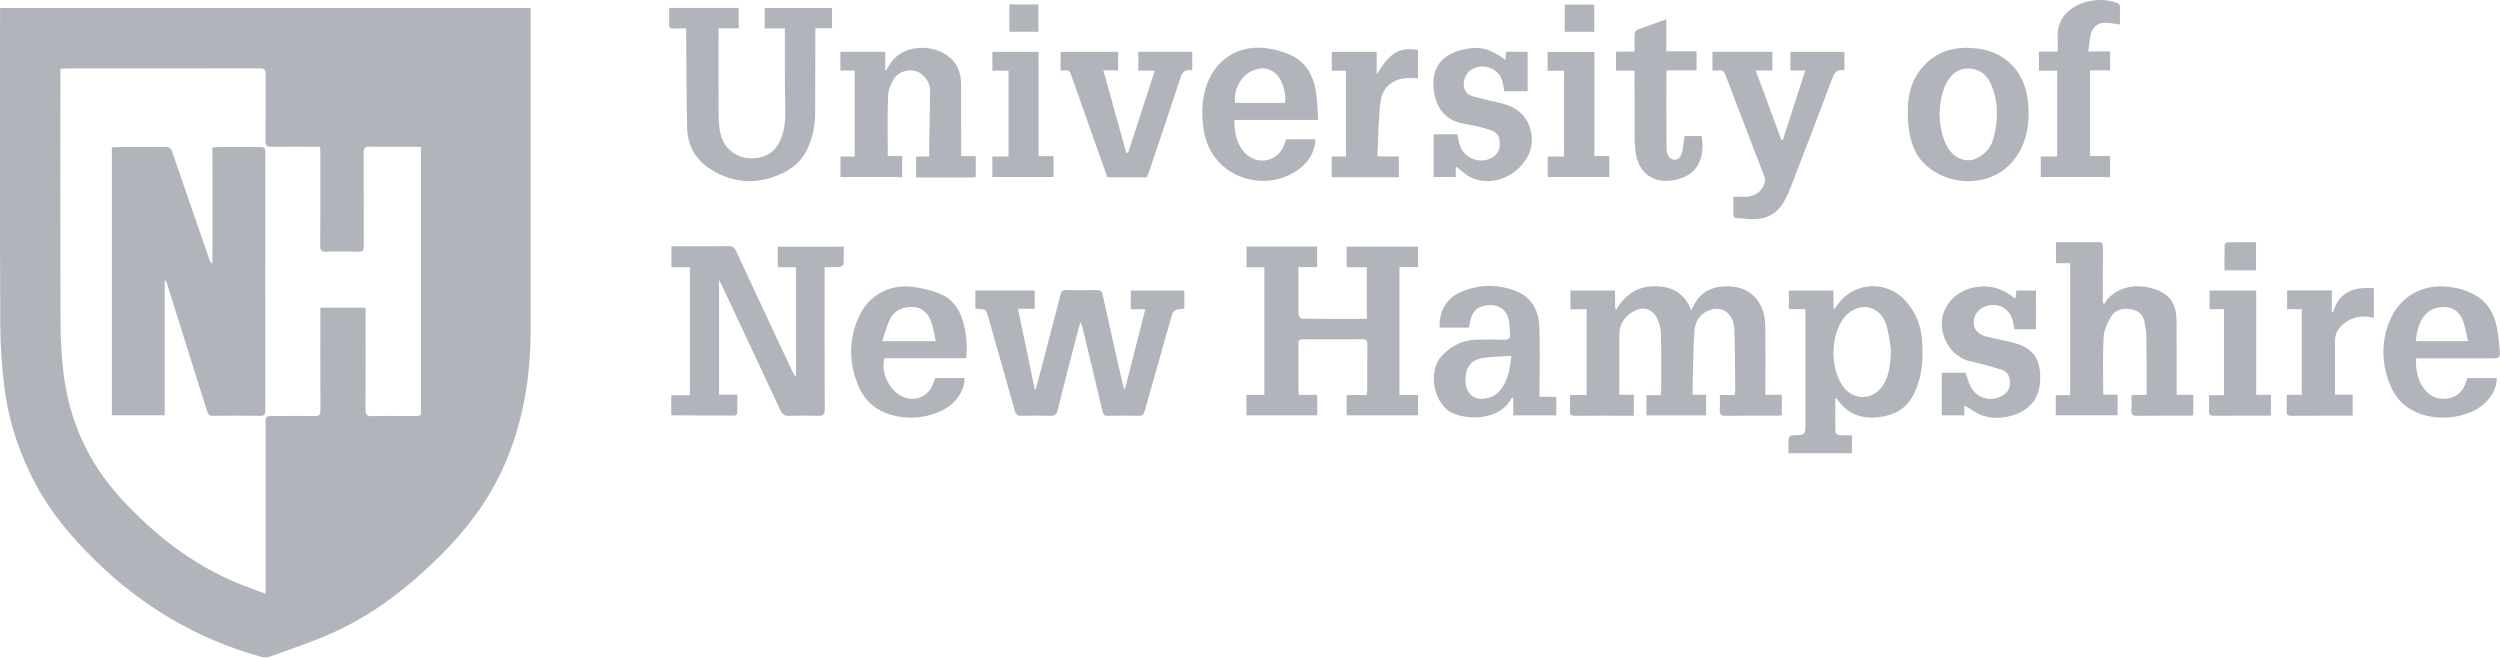
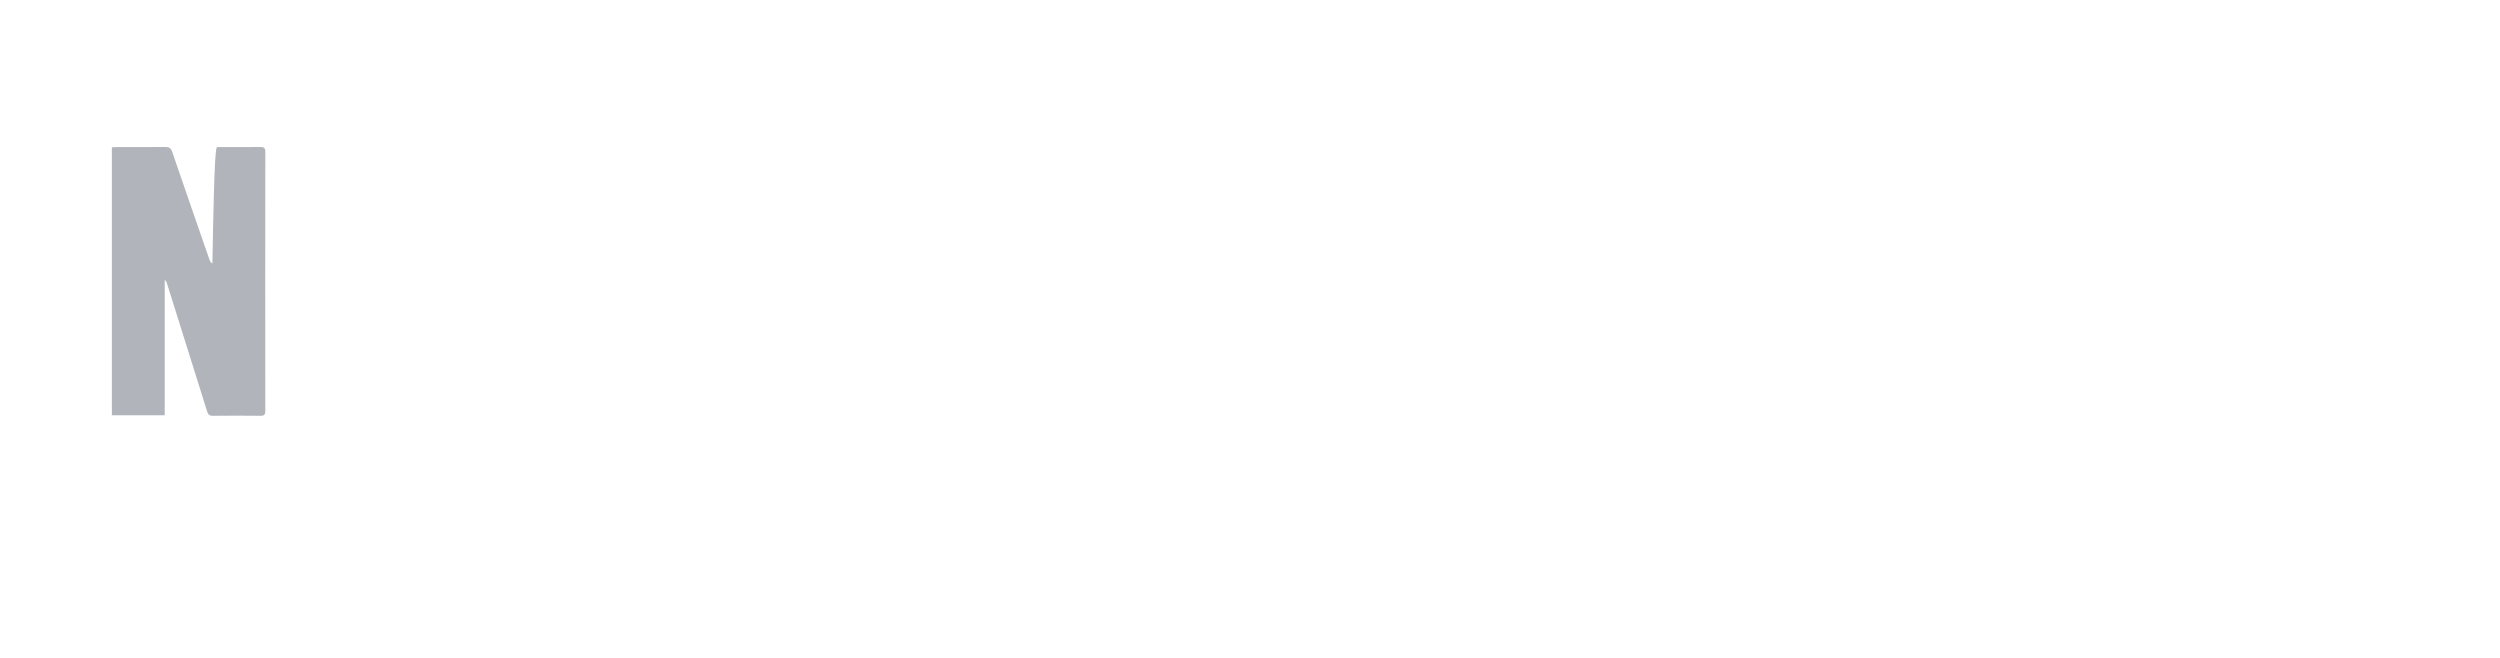
<svg xmlns="http://www.w3.org/2000/svg" width="2453" height="646" viewBox="0 0 2453 646" fill="none">
  <g clip-path="url(#clip0_1954_74)">
-     <path d="M0.061 7.818H520.646V323.244C520.646 370.563 513.142 416.397 493.356 459.744C478.59 492.092 457.562 519.838 432.499 544.757C401.611 575.459 367.704 602.09 328.037 620.178C307.558 629.513 286.062 636.554 264.888 644.241C261.903 645.323 257.949 644.984 254.802 644.096C192.848 626.557 139.124 594.79 93.098 549.554C70.617 527.461 50.364 503.688 35.323 475.716C19.298 445.903 8.647 414.233 4.418 380.706C1.765 359.922 0.369 338.996 0.239 318.044C-0.165 216.945 0.061 115.846 0.061 14.747V7.802V7.818ZM260.563 582.597V415.703C260.563 408.193 260.563 408.193 268.261 408.193C281.656 408.193 295.05 407.967 308.413 408.306C313.383 408.435 314.449 406.723 314.416 402.056C314.223 370.725 314.319 339.426 314.319 308.128V301.894H358.716V308.547C358.716 339.685 358.845 370.822 358.603 401.959C358.57 407.143 360.184 408.419 365.09 408.306C378.824 407.983 392.573 408.209 406.307 408.193C413.133 408.193 413.15 408.177 413.15 401.378V144.383C410.81 144.221 408.954 143.995 407.098 143.995C392.493 143.963 377.888 144.173 363.283 143.866C358.328 143.769 356.731 145.126 356.779 150.277C357.005 180.72 356.811 211.163 356.973 241.59C356.989 245.708 355.778 247.032 351.647 246.935C341.051 246.675 330.451 246.675 319.855 246.935C315.578 247.048 314.207 245.853 314.223 241.396C314.416 211.131 314.336 180.866 314.319 150.6C314.319 148.582 314.142 146.563 314.029 143.979H307.864C294.131 143.979 280.397 143.817 266.663 144.076C262 144.173 260.402 142.945 260.466 138.02C260.725 116.33 260.466 94.625 260.676 72.935C260.708 68.413 259.579 67.008 254.866 67.024C191.573 67.186 128.279 67.121 64.985 67.137C63.161 67.137 61.354 67.331 59.272 67.46V74.405C59.272 155.397 59.111 236.389 59.417 317.382C59.466 333.935 60.386 350.586 62.451 367.01C68.261 413.361 86.659 454.011 118.289 488.572C150.84 524.102 187.812 553.301 232.467 571.906C241.359 575.62 250.477 578.786 260.579 582.613H260.563V582.597ZM676.863 262.116H658.788V241.606H664.13C680.817 241.606 697.504 241.751 714.191 241.525C718.387 241.46 720.565 242.655 722.389 246.612C740.496 285.679 758.813 324.649 777.097 363.635C778.098 365.767 779.131 367.899 781.067 369.756V262.197H763.122V242.009H827.884C827.884 247.84 828.078 253.573 827.707 259.29C827.642 260.291 825.286 261.842 823.882 261.939C819.25 262.278 814.57 262.068 809.132 262.068V269.158C809.132 313.409 809.051 357.66 809.245 401.911C809.261 406.836 807.808 408.177 803.08 408.015C793.524 407.659 783.958 407.659 774.402 408.015C769.916 408.177 767.673 406.772 765.752 402.637C746.79 361.859 727.618 321.193 708.478 280.495C707.752 278.961 706.961 277.443 705.508 274.519V387.279H723.519C723.519 393.706 723.615 399.601 723.39 405.464C723.357 406.32 721.663 407.789 720.743 407.789C700.247 407.789 679.768 407.628 659.273 407.499C659.127 407.499 658.982 407.305 658.643 407.079V387.763H676.879V262.084L676.863 262.116ZM1373.16 387.602H1391.35V407.547H1321.34V387.65H1340.9C1341.17 386.067 1341.55 384.905 1341.55 383.742C1341.58 368.351 1341.48 352.976 1341.64 337.585C1341.69 333.758 1340.13 332.869 1336.69 332.902C1317.39 333.015 1298.09 332.95 1278.78 332.934C1276.2 332.934 1273.96 332.95 1273.99 336.648C1274.12 352.912 1274.07 369.175 1274.12 385.438C1274.12 385.922 1274.41 386.407 1274.77 387.473H1292.44V407.531H1222.99V387.537H1240.59V262.262H1223.12V241.896H1292.36V262.068H1274.02V278.815C1274.02 288.78 1273.91 298.761 1274.17 308.709C1274.2 310.13 1276.11 312.714 1277.15 312.73C1298.34 312.956 1319.52 312.892 1341.14 312.892V262.197H1321.34V241.961H1391.32V261.955H1373.14V387.602H1373.16ZM1615.51 407.563V387.682H1629.48C1629.64 385.954 1629.92 384.63 1629.92 383.306C1629.95 364.927 1630.18 346.565 1629.77 328.202C1629.63 323.007 1628.46 317.892 1626.34 313.15C1621.75 303.04 1612.81 300.182 1603.02 305.495C1594.22 310.276 1588.93 317.737 1588.9 328.234V387.343H1603.13V407.902H1596.88C1579.68 407.902 1562.46 407.822 1545.24 407.967C1541.72 407.999 1540.19 407.062 1540.4 403.251C1540.67 398.245 1540.46 393.19 1540.46 387.618H1556.78V303.428H1540.9V285.049H1584.7V302.378L1586.05 303.541C1594.61 289.054 1606.84 280.963 1623.33 280.85C1640.09 280.737 1652.92 287.326 1659.4 304.478C1660.98 301.458 1662.08 299.1 1663.42 296.887C1670.84 284.597 1682.56 280.624 1695.92 280.931C1710.61 281.254 1722.18 287.859 1728.44 301.49C1730.86 306.787 1731.93 313.118 1732.02 319.029C1732.43 341.558 1732.19 364.087 1732.19 387.359H1748.32V407.612C1746.39 407.708 1744.68 407.87 1742.98 407.886C1726.46 407.886 1709.95 407.692 1693.44 407.999C1688.47 408.096 1687.05 406.465 1687.43 401.749C1687.81 397.276 1687.52 392.737 1687.52 387.666H1701.89C1702.22 386.31 1702.57 385.486 1702.57 384.662C1702.35 364.039 1702.56 343.383 1701.72 322.792C1701.12 308.047 1690.42 300.069 1678.07 304.09C1668.49 307.207 1663.28 315.137 1662.63 324.116C1661.1 344.95 1661.26 365.912 1660.69 387.295H1674.04V407.563H1615.51V407.563ZM1103.9 381.465L1123.75 303.428H1109.56V285.065H1162.09V302.314C1161.77 302.572 1161.52 302.96 1161.23 302.96C1151.16 303.945 1151.28 303.977 1148.48 313.909C1140.08 343.754 1131.52 373.584 1123.13 403.461C1122.24 406.578 1120.99 408.064 1117.45 407.983C1107.37 407.755 1097.28 407.744 1087.19 407.951C1083.74 408.015 1082.51 406.82 1081.72 403.396C1075.4 376.232 1068.81 349.132 1062.29 322C1061.9 319.986 1061.09 318.074 1059.93 316.38C1057.55 325.424 1055.09 334.436 1052.77 343.496C1047.67 363.248 1042.55 382.999 1037.65 402.799C1036.68 406.675 1035.03 408.128 1030.92 407.983C1021.36 407.687 1011.8 407.682 1002.24 407.967C998.481 408.064 996.802 406.917 995.753 403.17C987.168 372.437 978.372 341.768 969.642 311.083C967.431 303.396 967.415 303.396 959.442 303.17C958.765 303.137 958.087 303.008 957.022 302.911V285.001H1015.28V302.976H998.9L1015.2 381.578L1016.28 381.691C1018.67 372.825 1021.11 363.99 1023.43 355.124C1029.18 333.209 1034.92 311.277 1040.54 289.313C1041.38 285.986 1042.59 284.419 1046.44 284.549C1056.34 284.904 1066.26 284.839 1076.17 284.581C1079.85 284.484 1081.14 285.647 1081.95 289.297C1088.39 318.754 1095.07 348.163 1101.72 377.589C1102.01 378.929 1102.52 380.221 1102.94 381.529L1103.9 381.449V381.465ZM656.578 7.802H724.81V27.812H705.04V34.078C705.04 61 704.911 87.939 705.121 114.861C705.17 120.739 705.767 126.812 707.268 132.464C709.009 139.102 712.923 144.965 718.385 149.116C723.846 153.267 730.54 155.467 737.397 155.365C752.729 155.155 762.557 147.79 767.318 133.304C770.045 125.019 770.739 116.847 770.545 108.142C769.948 83.675 770.19 59.191 770.126 34.708V27.877H750.308V7.834H816.41V27.667H800.03V34.175L799.804 111.291C799.867 123.73 797.079 136.017 791.654 147.209C784.666 161.518 772.127 169.221 757.78 173.986C736.542 181.027 716.063 177.959 697.326 166.137C682.592 156.834 674.507 142.719 674.168 125.051C673.555 95.012 673.523 64.925 673.264 34.87V27.877C668.697 27.877 664.582 27.764 660.499 27.909C657.61 28.006 656.416 26.94 656.513 23.952C656.674 18.752 656.561 13.519 656.561 7.802H656.578ZM2031.27 258.224H2017.38V237.617H2038.07C2044.85 237.617 2051.62 237.843 2058.4 237.536C2062.34 237.374 2063.47 238.715 2063.44 242.607C2063.26 259.048 2063.36 275.488 2063.36 291.929V297.388L2065 298.228C2065.36 297.452 2065.6 296.596 2066.1 295.918C2079.48 277.572 2104.64 278.089 2120.84 286.551C2131.78 292.284 2135.41 302.152 2135.58 313.538C2135.9 335.922 2135.72 358.306 2135.74 380.69V387.359H2152.04V407.499C2150.65 407.628 2149.15 407.854 2147.66 407.87C2130.62 407.886 2113.58 407.741 2096.55 407.983C2092.29 408.048 2091.1 406.578 2091.32 402.54C2091.63 397.695 2091.41 392.85 2091.41 387.602H2105.56C2105.91 386.649 2106.37 386.051 2106.37 385.421C2106.28 366.009 2106.2 346.613 2105.96 327.201C2105.91 324.294 2104.83 321.387 2104.57 318.447C2103.83 310.534 2099.85 305.317 2092.1 303.686C2084.11 302.007 2076.12 303.153 2071.62 310.405C2067.89 316.461 2064.44 323.712 2064.05 330.608C2063.03 349.262 2063.7 367.996 2063.7 387.263H2077.82V407.434H2017.14V387.731H2031.27V258.208V258.224ZM1800.81 391.494C1800.81 402.298 1800.69 413.119 1800.97 423.907C1800.98 424.989 1803.16 426.798 1804.47 426.927C1808.57 427.315 1812.7 427.056 1817.15 427.056V444.724H1754.83C1754.83 439.702 1754.68 434.857 1754.97 430.028C1755.02 429.01 1756.62 427.977 1757.67 427.169C1758.12 426.846 1759.02 427.088 1759.72 427.072C1771.5 426.798 1771.5 426.798 1771.5 414.669V303.234H1755.26V285.049H1799V302.62L1800.11 302.911C1801.52 301.038 1802.89 299.148 1804.31 297.291C1820.56 276.215 1851.62 275.246 1869.46 294.949C1879.2 305.737 1884.63 318.141 1885.79 332.579C1887.31 351.442 1886.34 369.788 1877.56 387.214C1870.46 401.345 1858.53 407.402 1843.83 409.275C1826.4 411.52 1812.04 406.013 1801.9 390.703L1800.81 391.51V391.494ZM1855.43 343.964C1854.58 338.473 1853.8 330.479 1851.93 322.727C1849.8 313.845 1845.6 305.931 1836.34 302.491C1826.79 298.954 1815.49 303.299 1808.58 312.827C1796.08 330.043 1795.83 361.003 1808.08 378.687C1818.41 393.626 1838.28 393.093 1847.91 377.637C1853.85 368.076 1854.76 357.337 1855.43 343.964V343.964ZM898.908 174.099V153.621H911.673C911.673 151.069 911.641 149.05 911.673 147.031C911.996 127.458 912.254 107.884 912.626 88.31C912.755 81.204 906.622 72.58 899.279 69.947C892.211 67.396 881.576 70.157 877.428 76.957C874.362 81.995 871.586 88.116 871.376 93.865C870.634 113.407 871.086 133.013 871.086 153.136H885.223V173.727H824.705V153.604H838.664V69.237H824.576V50.826H868.552V68.397L869.617 68.671C870.779 66.895 872.038 65.151 873.087 63.294C885.401 41.523 923.083 41.588 937.527 62.631C942.158 69.382 943.046 77.199 943.046 85.161C943.078 105.623 943.062 126.085 943.062 146.531V153.184H957.409V173.873C956.408 173.97 955.569 174.099 954.73 174.099H898.892H898.908ZM1749.49 136.921L1771.27 69.221H1756.75V50.89H1809.76V68.445C1809.63 68.542 1809.33 68.978 1809.12 68.93C1801.81 67.476 1799.69 71.95 1797.45 77.925C1783.88 114.166 1769.93 150.277 1756.01 186.373C1754.39 190.572 1752.26 194.642 1750 198.55C1743.68 209.419 1734.03 214.813 1721.6 214.991C1715.9 215.055 1710.19 214.345 1704.48 214.118C1701.52 214.005 1700.65 212.568 1700.75 209.758C1700.89 204.541 1700.78 199.293 1700.78 193.043C1705.11 193.043 1709.17 193.075 1713.24 193.043C1723.26 192.93 1730.99 185.985 1731.83 176.166C1731.94 174.712 1731.15 173.146 1730.6 171.709C1718.06 138.972 1705.46 106.285 1693 73.516C1691.78 70.319 1690.32 68.51 1686.66 69.075C1684.66 69.398 1682.58 69.14 1680.3 69.14V50.81H1739.06V69.124H1722.68L1747.86 137.18L1749.5 136.921H1749.49ZM1441.33 321.419H1412.6C1411.76 306.044 1419.11 292.753 1432.66 286.826C1450.59 278.945 1469.12 278.428 1487.37 285.566C1502.96 291.655 1509.8 304.704 1510.38 320.531C1511.19 341.316 1510.59 362.165 1510.59 382.983V389.411H1527.02V407.547H1484.8V390.234C1483.93 390.396 1483.45 390.363 1483.35 390.525C1472.12 411.875 1442.33 412.489 1426.13 405.706C1406.87 397.663 1400.11 364.717 1414.7 349.116C1424.38 338.78 1436.1 333.289 1450.25 333.241C1458.97 333.209 1467.67 333.047 1476.35 333.322C1480.29 333.435 1481.83 331.852 1481.61 328.202C1481.3 323.341 1481.33 318.383 1480.32 313.651C1478.27 304.235 1471.3 299.18 1461.76 299.358C1451.24 299.568 1444.88 304.558 1442.65 314.41C1442.17 316.606 1441.81 318.851 1441.34 321.435V321.419H1441.33ZM1482.93 349.229C1473.09 349.859 1464 349.73 1455.17 351.167C1443.7 353.041 1438.55 359.759 1437.92 371.419C1437.33 382.886 1443.59 391.268 1453.17 391.3C1461.03 391.332 1467.81 388.474 1472.7 382.046C1479.75 372.808 1481.62 361.859 1482.95 349.213L1482.93 349.229ZM1872.02 110.629C1871.6 94.592 1875.04 79.653 1885.42 67.089C1900.54 48.726 1920.87 44.527 1942.93 48.032C1969.53 52.263 1986.77 72.015 1989.73 98.969C1991.62 115.894 1990.33 132.093 1982.31 147.354C1961.02 187.81 1908.24 184.386 1885.34 157.545C1875.86 146.434 1873.18 132.286 1872.06 117.977C1871.86 115.539 1872.02 113.068 1872.02 110.629V110.629ZM1902.96 111.808C1903.46 122.709 1905.12 133.368 1910.21 143.139C1916.47 155.219 1929.22 160.484 1939.67 155.284C1947.28 151.505 1953.2 145.239 1955.51 137.309C1960.73 119.383 1961.2 101.117 1953.97 83.481C1950.08 73.953 1942.77 67.783 1932.2 67.266C1921.99 66.75 1914.89 72.208 1910.09 81.026C1904.86 90.635 1903.67 101.165 1902.96 111.808V111.808ZM1290.76 136.631C1290.05 149.599 1284.01 158.789 1274.6 165.911C1242.57 190.152 1189.2 175.439 1181.29 128.604C1179 115.022 1178.87 101.424 1182.55 88.068C1190.73 58.287 1216.02 42.299 1246.35 47.838C1252.61 48.968 1258.85 50.842 1264.74 53.248C1281.01 59.934 1288.56 73.533 1291.24 90.07C1292.7 98.904 1292.65 107.997 1293.32 117.687H1211.2C1211.1 130.09 1213.23 141.072 1221.38 149.858C1233.79 163.214 1254.46 158.546 1260.35 141.282C1260.84 139.828 1261.29 138.326 1261.84 136.631H1290.76V136.631ZM1260.94 100.923C1262.07 92.347 1258.72 80.316 1253.75 74.389C1248.86 68.542 1242.57 66.281 1235.15 67.428C1220.74 69.657 1209.92 85.128 1211.84 100.923H1260.94ZM917.612 370.919H946.241C946.677 378.606 943.611 384.921 939.254 390.622C933.605 398.051 925.923 402.767 917.209 405.77C903.206 410.78 887.967 411.16 873.733 406.853C858.95 402.411 848.17 392.834 842.183 378.477C833.161 356.884 832.661 334.904 841.602 313.231C850.784 290.96 871.005 278.799 894.825 281.383C903.814 282.352 912.884 284.662 921.372 287.843C933.282 292.301 940.577 301.7 944.466 313.893C948.017 325.053 949.679 341.59 947.71 351.458H867.826C863.356 367.963 875.685 388.49 891.146 390.977C901.748 392.673 910.899 387.634 915.127 377.718C916.015 375.618 916.676 373.454 917.612 370.919V370.919ZM918.145 334.71C916.644 328.057 915.805 321.823 913.82 316.009C910.963 307.708 905.299 301.829 896.068 301.296C886.353 300.731 877.88 304.042 873.345 313.069C870.053 319.61 868.342 326.958 865.664 334.71H918.145V334.71ZM2420.88 370.967H2449.87C2449.7 379.43 2446.46 386.277 2441.23 392.334C2434.87 399.73 2426.63 404.123 2417.51 406.82C2405.64 410.392 2393.03 410.76 2380.97 407.886C2363.91 403.849 2351.63 393.674 2345.06 377.33C2336.85 356.949 2336.19 336.196 2344.42 315.573C2353.71 292.252 2375.37 278.945 2400.18 281.254C2405.5 281.738 2410.94 282.449 2415.99 284.096C2439.31 291.719 2448.83 304.704 2451.82 333.677C2452.21 337.472 2452.46 341.3 2452.82 345.111C2453.3 350.069 2452 351.571 2446.9 351.571H2370.43C2370.32 363.861 2372.39 374.843 2380.46 383.71C2386.86 390.735 2395.21 392.802 2404.31 390.476C2412.62 388.345 2417.38 382.353 2419.78 374.294C2420.07 373.293 2420.43 372.324 2420.88 370.951V370.967V370.967ZM2370.3 334.743H2421.62C2419.98 327.814 2419.01 321.306 2416.85 315.201C2414.12 307.498 2408.6 302.055 2400.13 301.345C2391.16 300.586 2383.31 303.363 2377.84 311.115C2372.95 318.028 2371.32 325.973 2370.32 334.743H2370.3ZM1428.45 163.262V173.76H1406.65V131.737H1429.93C1430.82 135.581 1431.37 139.409 1432.61 142.994C1436.65 154.654 1450.3 160.597 1461.66 155.849C1468.28 153.088 1471.67 148.162 1471.59 141.379C1471.51 133.691 1469.17 129.638 1461.71 127.296C1453.96 124.874 1445.99 122.952 1437.99 121.692C1416.14 118.236 1408.03 103.523 1406.55 85.92C1404.44 60.839 1421.46 50.067 1442.41 47.418C1455.11 45.835 1462.1 48.387 1477.11 58.658L1477.78 50.81H1498.92V89.505H1475.94C1475.41 86.517 1475.04 83.433 1474.28 80.445C1470.72 66.104 1453.45 60.516 1441.88 69.754C1435.07 75.196 1432.48 91.265 1445.35 94.576C1453.9 96.789 1462.45 99.001 1471.07 100.875C1488.11 104.557 1499.88 113.714 1502.7 131.802C1504.51 143.381 1500.52 153.443 1492.95 162.132C1480.33 176.602 1459.5 181.915 1443.33 174.115C1438.05 171.579 1433.66 167.154 1428.45 163.278V163.262ZM1977.73 292.317L1978.45 285.049H1997.72V323.066H1976.49C1976.08 320.918 1975.65 318.738 1975.27 316.574C1972.92 302.653 1959.96 295.547 1946.97 301.07C1943.69 302.357 1940.92 304.672 1939.07 307.668C1937.21 310.663 1936.38 314.179 1936.69 317.688C1937.01 323.454 1941.09 328.105 1948.4 329.995C1956.96 332.223 1965.67 333.79 1974.26 335.938C1993.17 340.67 2001.16 350.101 2001.85 368.173C2002.63 387.731 1994 401.119 1976.6 406.949C1966.5 410.341 1955.96 411.229 1945.9 407.918C1939.4 405.803 1933.67 401.297 1927.43 397.776V407.547H1905.3V365.702H1928.64C1930.25 370.24 1931.44 375.037 1933.62 379.333C1939.35 390.638 1952.76 394.595 1963.96 388.7C1969.13 385.971 1972.24 381.917 1972.19 375.78C1972.13 369.675 1970.06 364.572 1963.87 362.698C1954.1 359.759 1944.29 356.804 1934.33 354.785C1912.55 350.344 1901.59 326.587 1906.36 309.161C1910.56 293.819 1924.31 283.176 1941.19 281.335C1947.15 280.583 1953.2 281.066 1958.96 282.752C1964.72 284.438 1970.08 287.293 1974.69 291.138C1975.36 291.671 1976.11 292.074 1976.84 292.527C1976.94 292.591 1977.15 292.462 1977.73 292.333V292.317ZM1116.92 50.81H1169.85V68.462C1169.37 68.72 1169.04 69.043 1168.79 68.995C1162.06 67.751 1159.81 71.498 1157.91 77.392C1147.98 107.868 1137.61 138.213 1127.38 168.592C1126.76 170.4 1126.02 172.145 1125.31 173.97H1086.58L1071.63 131.98C1064.65 112.277 1057.63 92.573 1050.74 72.822C1049.8 70.125 1048.54 68.671 1045.54 69.108C1044.04 69.301 1042.47 69.124 1040.62 69.124V50.874H1097.13V69.011H1082.61L1105.04 149.825L1106.98 149.858L1133.09 69.269H1116.92V50.794V50.81ZM2002.42 173.727V153.54H2018.46V69.334H2000.61V50.648H2018.99C2018.99 45.593 2019.15 41.103 2018.98 36.63C2018.23 17.88 2030.69 6.349 2046.98 1.875C2056.58 -0.811 2066.75 -0.609 2076.24 2.457C2078.87 3.28 2080.29 4.54 2080.16 7.625C2079.91 12.841 2080.08 18.074 2080.08 24.017C2070.28 22.935 2059.32 18.897 2053.3 29.152C2049.99 34.805 2050.4 42.686 2048.98 50.422H2070.44V68.995H2050.66V153.104H2070.38V173.727H2002.44H2002.42ZM1652.88 133.514H1669.67C1673.98 160.678 1661.02 175.375 1637.71 177.329C1619.64 178.863 1607.37 167.687 1604.9 149.47C1604.23 144.448 1603.89 139.388 1603.87 134.321C1603.76 112.842 1603.82 91.362 1603.82 69.301H1585.64V50.648H1603.82C1603.82 44.56 1603.66 39.02 1603.94 33.481C1604.02 32.027 1605.16 29.766 1606.36 29.314C1615.56 25.761 1624.92 22.563 1635.02 18.978V50.39H1664.65V68.978H1635.37C1635.24 71.255 1635.08 72.951 1635.08 74.631C1635.08 98.436 1634.95 122.225 1635.23 146.014C1635.26 149.115 1636.44 153.378 1638.65 155.042C1643.3 158.53 1648.43 156.495 1650.06 150.73C1651.61 145.303 1651.95 139.505 1652.88 133.514V133.514ZM1351.49 153.524H1372.58V173.84H1306.64V153.54H1320.66V69.414H1306.75V50.923H1350.81V73.21C1363.48 51.601 1373.42 45.803 1391.32 49.13V76.795C1386.6 76.795 1381.89 76.246 1377.34 76.908C1365.28 78.652 1356.07 86.792 1354.49 100.035C1352.39 117.445 1352.42 135.08 1351.5 153.524H1351.49ZM2243.77 387.392H2258.48V303.331H2244.12V284.952H2287.98V305.721L2289.07 306.658C2295.15 285.905 2310.22 281.319 2329.18 282.821V311.907C2319.18 309.355 2309.96 310.292 2301.59 316.138C2295.25 320.579 2291.13 326.345 2291.1 334.404C2291.07 351.846 2291.1 369.288 2291.1 387.246H2308.46V407.595C2306.85 407.692 2305.33 407.87 2303.8 407.87C2285.39 407.902 2266.96 407.822 2248.53 407.967C2244.98 407.999 2243.49 407.014 2243.68 403.235C2243.96 398.228 2243.75 393.174 2243.75 387.408L2243.77 387.392ZM2182.12 303.331H2167.98V285.082H2213.78V387.376H2228.26V407.531C2226.68 407.644 2225.16 407.854 2223.64 407.854C2206.6 407.886 2189.59 407.789 2172.55 407.951C2168.8 407.983 2167.16 407.046 2167.43 402.977C2167.75 398.132 2167.51 393.238 2167.51 387.779H2182.13V303.315L2182.12 303.331ZM1518.5 69.382V50.971H1564.43V153.136H1579.08V173.711H1518.65V153.556H1534.65V69.382H1518.52H1518.5ZM1033.74 153.168V173.679H973.708V153.572H989.572V69.35H973.725V50.907H1019.04V153.168H1033.73H1033.74ZM2213.64 265.249H2182.68C2182.68 256.722 2182.62 248.389 2182.81 240.071C2182.81 239.264 2184.49 237.778 2185.39 237.762C2194.72 237.601 2204.07 237.649 2213.64 237.649V265.265V265.249ZM1564.28 4.524V31.22H1535.33V4.508H1564.28V4.524ZM990.395 4.411H1018.91V31.123H990.379V4.411H990.395Z" fill="#B1B4BA" />
-     <path d="M109.75 144.541C111.622 144.444 113.3 144.298 115.011 144.298C130.665 144.298 146.319 144.411 161.957 144.218C165.83 144.153 167.67 145.171 169.009 149.095C181.032 184.399 193.33 219.622 205.562 254.861C206.046 256.234 206.756 257.51 208.403 258.608V144.702C210.371 144.541 211.888 144.315 213.405 144.315C227.316 144.282 241.211 144.395 255.123 144.234C258.786 144.185 260.335 144.928 260.335 149.095C260.222 233.753 260.238 318.395 260.319 403.054C260.319 406.558 259.512 408.028 255.687 407.98C240.033 407.802 224.379 407.802 208.741 407.98C205.191 408.028 204.094 406.478 203.142 403.393C190.118 361.629 176.982 319.897 163.845 278.166C163.483 276.79 162.705 275.561 161.618 274.645V407.479H109.75V144.541Z" fill="#B1B4BA" />
+     <path d="M109.75 144.541C111.622 144.444 113.3 144.298 115.011 144.298C130.665 144.298 146.319 144.411 161.957 144.218C165.83 144.153 167.67 145.171 169.009 149.095C181.032 184.399 193.33 219.622 205.562 254.861C206.046 256.234 206.756 257.51 208.403 258.608C210.371 144.541 211.888 144.315 213.405 144.315C227.316 144.282 241.211 144.395 255.123 144.234C258.786 144.185 260.335 144.928 260.335 149.095C260.222 233.753 260.238 318.395 260.319 403.054C260.319 406.558 259.512 408.028 255.687 407.98C240.033 407.802 224.379 407.802 208.741 407.98C205.191 408.028 204.094 406.478 203.142 403.393C190.118 361.629 176.982 319.897 163.845 278.166C163.483 276.79 162.705 275.561 161.618 274.645V407.479H109.75V144.541Z" fill="#B1B4BA" />
  </g>
  <defs>
    <clipPath id="clip0_1954_74">
      <rect width="2453" height="646" fill="white" />
    </clipPath>
  </defs>
</svg>